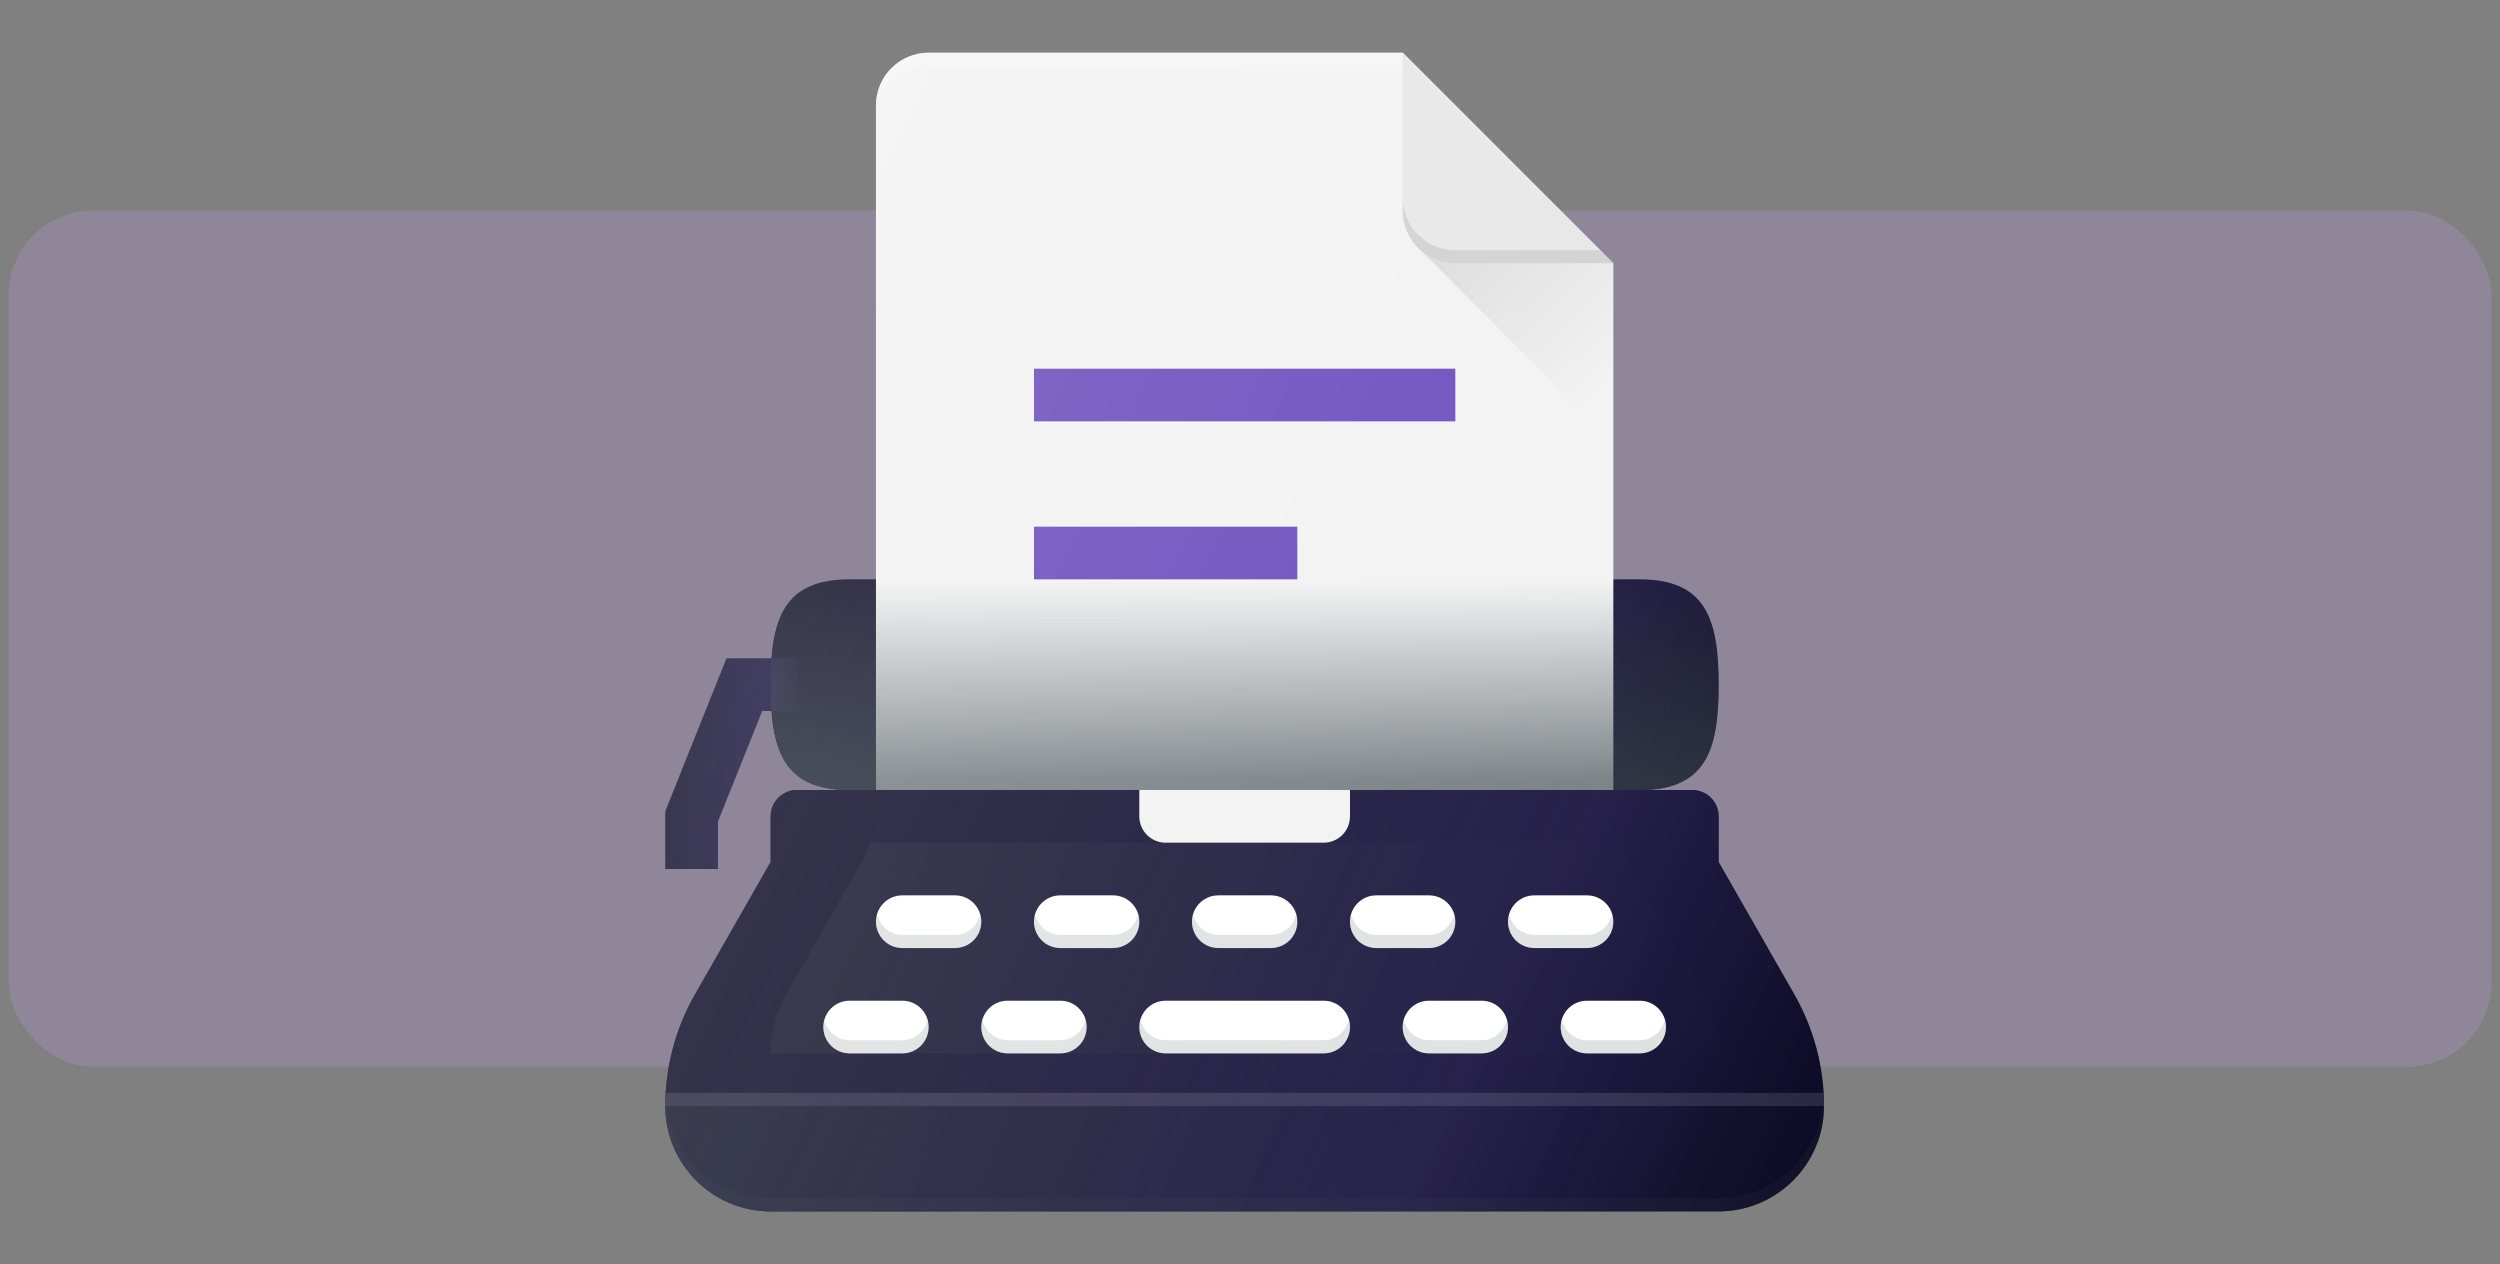
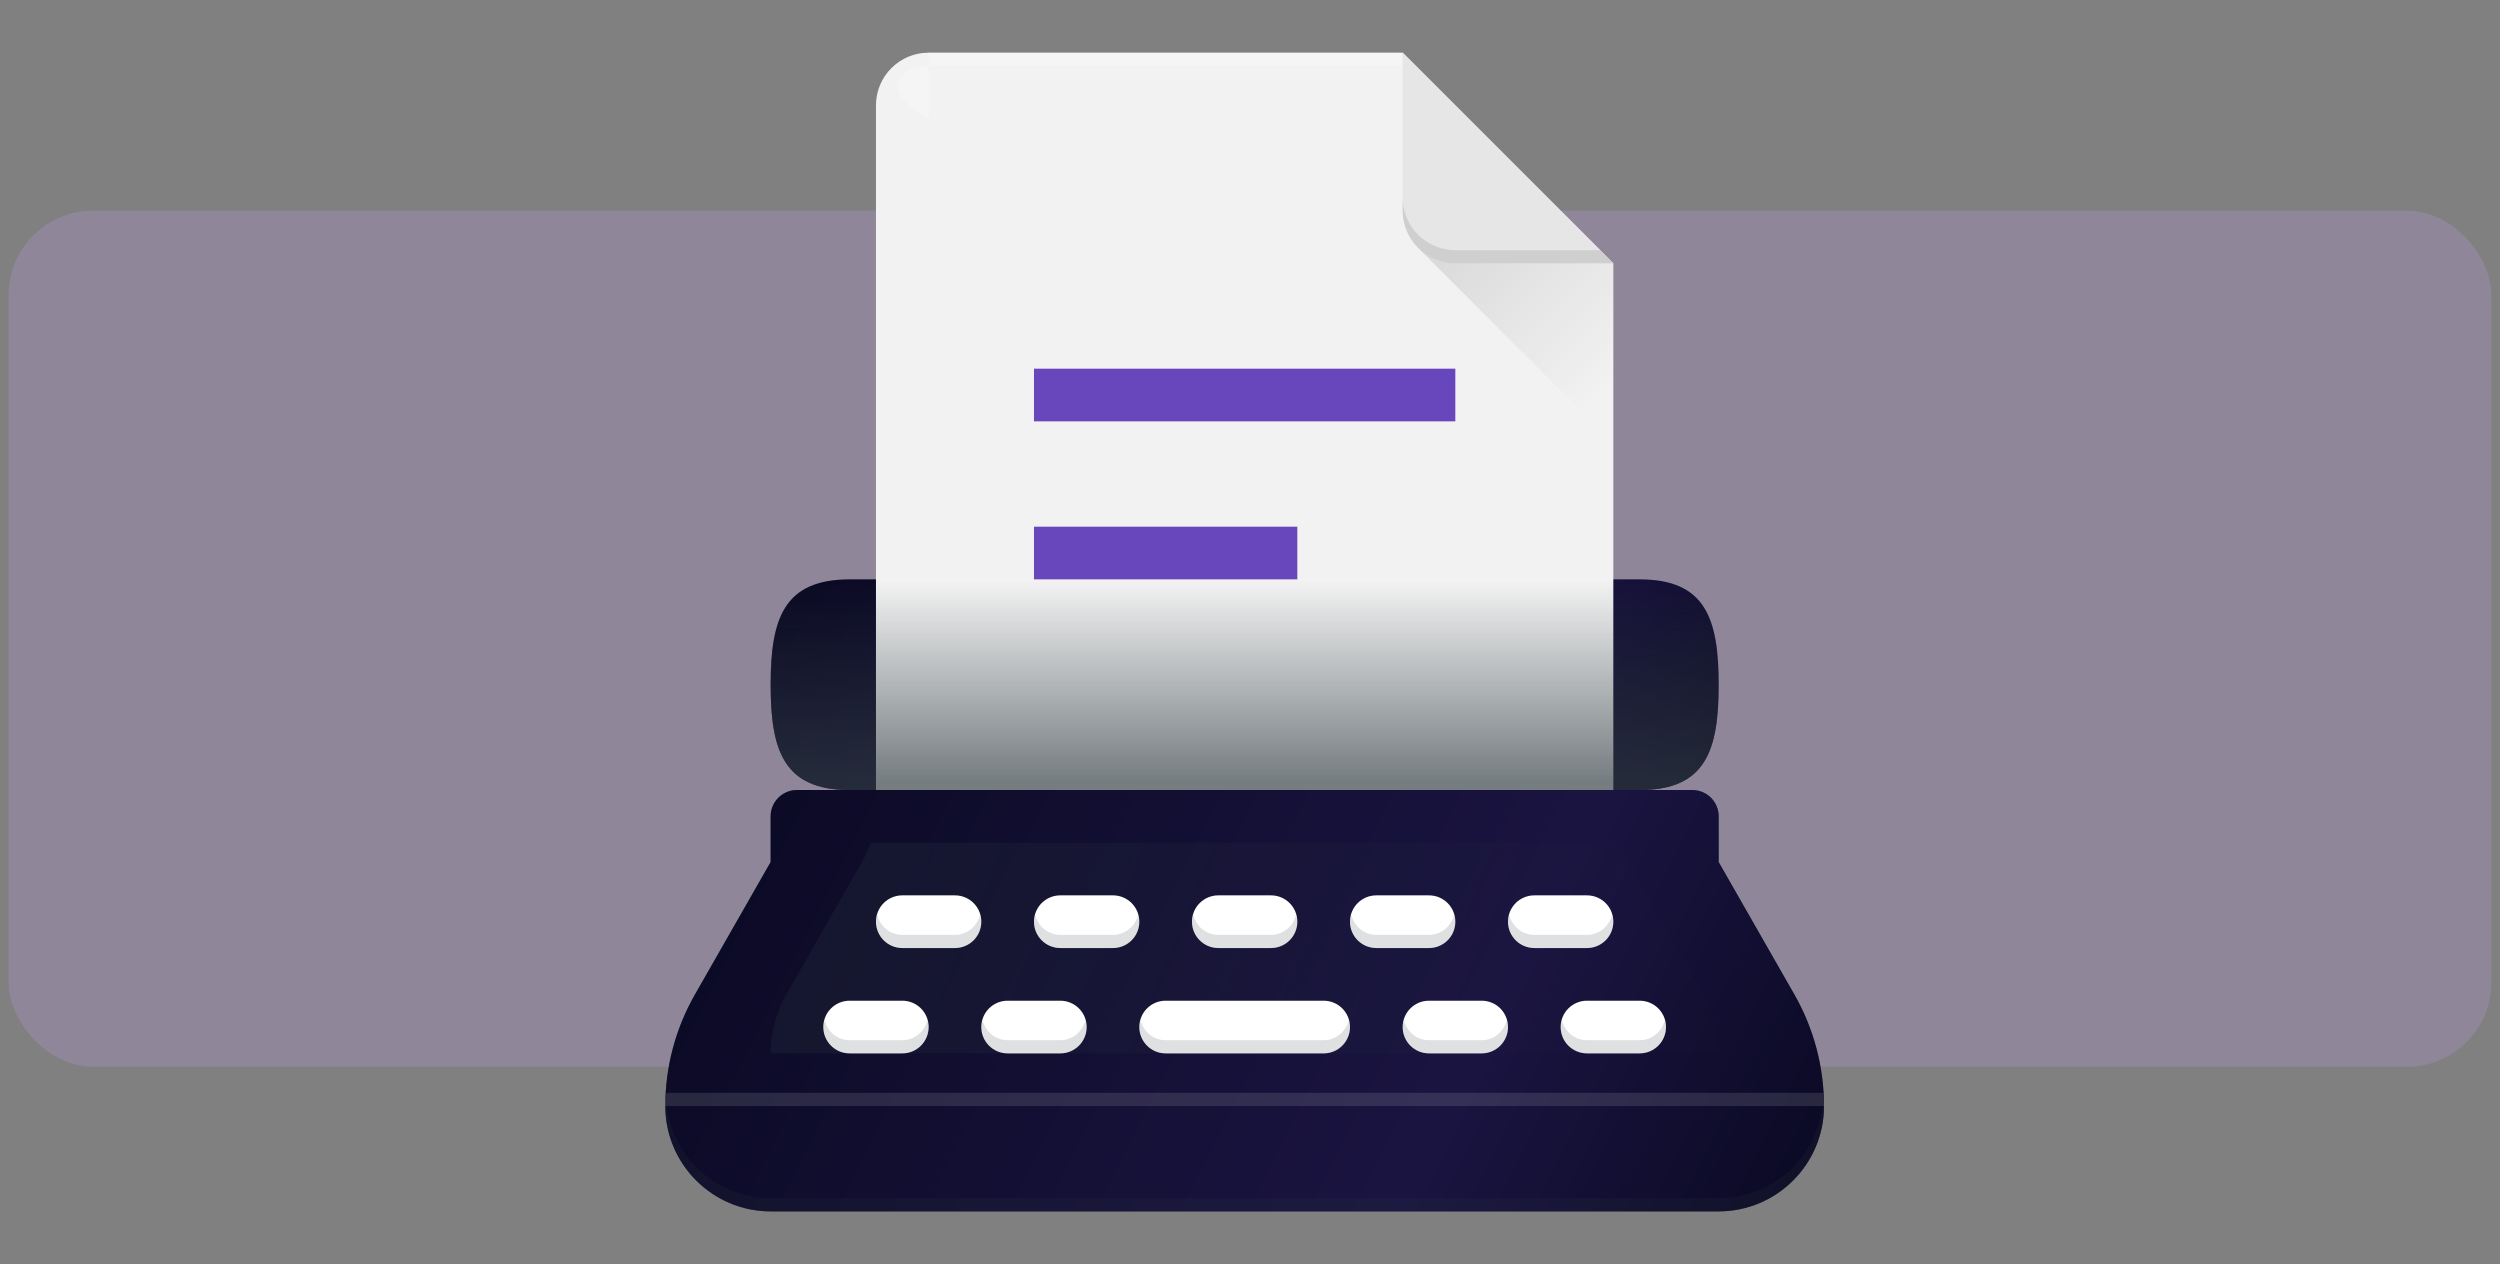
<svg xmlns="http://www.w3.org/2000/svg" width="178" height="90" viewBox="0 0 178 90" fill="none">
  <rect x="0" y="0" width="178" height="90" fill="#808080" stroke="none" />
  <rect opacity="0.2" x="0.619" y="15" width="176.762" height="60.952" rx="6" fill="#CDA6FF" />
  <path d="M127.763 70.814L122.369 61.377V58.125C122.369 57.089 121.531 56.25 120.494 56.25H56.744C55.708 56.25 54.869 57.089 54.869 58.125V61.377L49.478 70.814C48.098 73.226 47.369 75.971 47.369 78.75C47.369 82.886 50.735 86.25 54.869 86.25H122.369C126.504 86.25 129.869 82.886 129.869 78.75C129.869 75.971 129.14 73.226 127.763 70.814Z" fill="#495965" />
  <path d="M127.763 70.814L122.369 61.377V58.125C122.369 57.089 121.531 56.25 120.494 56.25H56.744C55.708 56.25 54.869 57.089 54.869 58.125V61.377L49.478 70.814C48.098 73.226 47.369 75.971 47.369 78.75C47.369 82.886 50.735 86.25 54.869 86.25H122.369C126.504 86.25 129.869 82.886 129.869 78.75C129.869 75.971 129.14 73.226 127.763 70.814Z" fill="url(#paint0_linear_205_349)" />
  <path d="M54.869 75C54.869 73.524 55.257 72.069 55.986 70.79L61.38 61.348C61.626 60.917 61.827 60.465 61.985 60H115.254C115.411 60.467 115.613 60.919 115.858 61.349L121.252 70.787C121.981 72.065 122.369 73.522 122.369 75H54.869Z" fill="url(#paint1_linear_205_349)" />
-   <path d="M129.869 78.75H47.369C47.369 82.886 50.735 86.25 54.869 86.25H122.369C126.504 86.25 129.869 82.886 129.869 78.75Z" fill="url(#paint2_linear_205_349)" />
  <path d="M75.494 71.25H71.744C70.708 71.25 69.869 72.089 69.869 73.125C69.869 74.161 70.708 75 71.744 75H75.494C76.531 75 77.369 74.161 77.369 73.125C77.369 72.089 76.531 71.25 75.494 71.25ZM79.244 63.75H75.494C74.458 63.75 73.619 64.589 73.619 65.625C73.619 66.661 74.458 67.5 75.494 67.5H79.244C80.281 67.5 81.119 66.661 81.119 65.625C81.119 64.589 80.281 63.75 79.244 63.75ZM67.994 63.75H64.244C63.208 63.75 62.369 64.589 62.369 65.625C62.369 66.661 63.208 67.5 64.244 67.5H67.994C69.031 67.5 69.869 66.661 69.869 65.625C69.869 64.589 69.031 63.75 67.994 63.75ZM86.744 67.5H90.494C91.531 67.5 92.369 66.661 92.369 65.625C92.369 64.589 91.531 63.75 90.494 63.75H86.744C85.708 63.75 84.869 64.589 84.869 65.625C84.869 66.661 85.708 67.5 86.744 67.5ZM64.244 71.25H60.494C59.458 71.25 58.619 72.089 58.619 73.125C58.619 74.161 59.458 75 60.494 75H64.244C65.281 75 66.119 74.161 66.119 73.125C66.119 72.089 65.281 71.25 64.244 71.25ZM116.744 71.25H112.994C111.958 71.25 111.119 72.089 111.119 73.125C111.119 74.161 111.958 75 112.994 75H116.744C117.781 75 118.619 74.161 118.619 73.125C118.619 72.089 117.781 71.25 116.744 71.25ZM114.869 65.625C114.869 64.589 114.031 63.75 112.994 63.75H109.244C108.208 63.75 107.369 64.589 107.369 65.625C107.369 66.661 108.208 67.5 109.244 67.5H112.994C114.031 67.5 114.869 66.661 114.869 65.625ZM103.619 65.625C103.619 64.589 102.781 63.75 101.744 63.75H97.994C96.958 63.75 96.119 64.589 96.119 65.625C96.119 66.661 96.958 67.5 97.994 67.5H101.744C102.781 67.5 103.619 66.661 103.619 65.625ZM94.244 71.25H82.994C81.958 71.25 81.119 72.089 81.119 73.125C81.119 74.161 81.958 75 82.994 75H94.244C95.281 75 96.119 74.161 96.119 73.125C96.119 72.089 95.281 71.25 94.244 71.25ZM105.494 71.25H101.744C100.708 71.25 99.869 72.089 99.869 73.125C99.869 74.161 100.708 75 101.744 75H105.494C106.531 75 107.369 74.161 107.369 73.125C107.369 72.089 106.531 71.25 105.494 71.25Z" fill="white" />
  <g opacity="0.16">
    <path d="M75.494 74.062H71.744C70.874 74.062 70.176 73.459 69.964 72.656C69.923 72.81 69.869 72.959 69.869 73.125C69.869 74.161 70.708 75 71.744 75H75.494C76.531 75 77.369 74.161 77.369 73.125C77.369 72.959 77.315 72.81 77.275 72.656C77.062 73.459 76.364 74.062 75.494 74.062ZM81.025 65.156C80.812 65.959 80.114 66.562 79.244 66.562H75.494C74.624 66.562 73.926 65.959 73.714 65.156C73.673 65.31 73.619 65.459 73.619 65.625C73.619 66.661 74.458 67.5 75.494 67.5H79.244C80.281 67.5 81.119 66.661 81.119 65.625C81.119 65.459 81.065 65.31 81.025 65.156ZM69.775 65.156C69.562 65.959 68.864 66.562 67.994 66.562H64.244C63.374 66.562 62.676 65.959 62.464 65.156C62.423 65.31 62.369 65.459 62.369 65.625C62.369 66.661 63.208 67.5 64.244 67.5H67.994C69.031 67.5 69.869 66.661 69.869 65.625C69.869 65.459 69.815 65.31 69.775 65.156ZM64.244 74.062H60.494C59.624 74.062 58.926 73.459 58.714 72.656C58.673 72.81 58.619 72.959 58.619 73.125C58.619 74.161 59.458 75 60.494 75H64.244C65.281 75 66.119 74.161 66.119 73.125C66.119 72.959 66.065 72.81 66.025 72.656C65.812 73.459 65.114 74.062 64.244 74.062ZM86.744 67.5H90.494C91.531 67.5 92.369 66.661 92.369 65.625C92.369 65.459 92.315 65.31 92.275 65.156C92.062 65.959 91.364 66.562 90.494 66.562H86.744C85.874 66.562 85.176 65.959 84.964 65.156C84.923 65.31 84.869 65.459 84.869 65.625C84.869 66.661 85.708 67.5 86.744 67.5ZM114.869 65.625C114.869 65.459 114.815 65.31 114.775 65.156C114.562 65.959 113.864 66.562 112.994 66.562H109.244C108.374 66.562 107.676 65.959 107.464 65.156C107.423 65.31 107.369 65.459 107.369 65.625C107.369 66.661 108.208 67.5 109.244 67.5H112.994C114.031 67.5 114.869 66.661 114.869 65.625ZM94.244 74.062H82.994C82.124 74.062 81.426 73.459 81.214 72.656C81.173 72.81 81.119 72.959 81.119 73.125C81.119 74.161 81.958 75 82.994 75H94.244C95.281 75 96.119 74.161 96.119 73.125C96.119 72.959 96.065 72.81 96.025 72.656C95.812 73.459 95.114 74.062 94.244 74.062ZM105.494 74.062H101.744C100.874 74.062 100.176 73.459 99.964 72.656C99.923 72.81 99.869 72.959 99.869 73.125C99.869 74.161 100.708 75 101.744 75H105.494C106.531 75 107.369 74.161 107.369 73.125C107.369 72.959 107.315 72.81 107.275 72.656C107.062 73.459 106.364 74.062 105.494 74.062ZM118.525 72.656C118.312 73.459 117.614 74.062 116.744 74.062H112.994C112.124 74.062 111.426 73.459 111.214 72.656C111.173 72.81 111.119 72.959 111.119 73.125C111.119 74.161 111.958 75 112.994 75H116.744C117.781 75 118.619 74.161 118.619 73.125C118.619 72.959 118.565 72.81 118.525 72.656ZM103.619 65.625C103.619 65.459 103.565 65.31 103.525 65.156C103.312 65.959 102.614 66.562 101.744 66.562H97.994C97.124 66.562 96.426 65.959 96.214 65.156C96.173 65.31 96.119 65.459 96.119 65.625C96.119 66.661 96.958 67.5 97.994 67.5H101.744C102.781 67.5 103.619 66.661 103.619 65.625Z" fill="#303C42" />
  </g>
  <path d="M116.744 41.25H60.494C55.799 41.25 54.869 44.054 54.869 48.75C54.869 53.446 55.799 56.25 60.494 56.25H116.744C121.439 56.25 122.369 53.446 122.369 48.75C122.369 44.054 121.439 41.25 116.744 41.25Z" fill="url(#paint3_linear_205_349)" />
-   <path d="M56.744 50.625H54.265L51.119 58.486V61.875H47.369V57.768L51.726 46.875H56.744V50.625Z" fill="url(#paint4_linear_205_349)" />
  <path d="M99.869 3.75H66.119C64.048 3.75 62.369 5.429 62.369 7.5V56.25H114.869V18.75L99.869 3.75Z" fill="#F2F2F2" />
-   <path opacity="0.2" d="M99.869 3.75H66.119C64.048 3.75 62.369 5.429 62.369 7.5V8.438C62.369 6.366 64.048 4.688 66.119 4.688H99.869" fill="white" />
+   <path opacity="0.2" d="M99.869 3.75H66.119V8.438C62.369 6.366 64.048 4.688 66.119 4.688H99.869" fill="white" />
  <path d="M99.869 3.75V15C99.869 17.071 101.548 18.75 103.619 18.75H114.869L99.869 3.75Z" fill="#E6E6E6" />
  <path opacity="0.1" d="M103.619 17.812C101.548 17.812 99.869 16.133 99.869 14.062V15C99.869 17.071 101.548 18.75 103.619 18.75H114.869L113.932 17.812H103.619Z" fill="black" />
-   <path d="M100.957 17.637H100.953L100.965 17.649L100.957 17.637Z" fill="url(#paint5_linear_205_349)" />
  <path d="M114.865 18.75H103.619C102.585 18.75 101.649 18.331 100.971 17.654L114.869 31.552L114.865 18.75Z" fill="url(#paint6_linear_205_349)" />
  <path d="M73.619 26.25H103.619V30H73.619V26.25Z" fill="#6747BB" />
  <path d="M73.619 37.5H92.369V41.25H73.619V37.5Z" fill="#6747BB" />
  <path opacity="0.75" d="M116.744 41.25H60.494C55.799 41.25 54.869 44.054 54.869 48.75C54.869 53.446 55.799 56.25 60.494 56.25H116.744C121.439 56.25 122.369 53.446 122.369 48.75C122.369 44.054 121.439 41.25 116.744 41.25Z" fill="url(#paint7_linear_205_349)" />
-   <path d="M82.994 60H94.244C95.281 60 96.119 59.161 96.119 58.125V56.25H92.369H84.869H81.119V58.125C81.119 59.161 81.958 60 82.994 60Z" fill="#F2F2F2" />
  <path opacity="0.16" d="M122.369 85.312H54.869C50.861 85.312 47.603 82.142 47.406 78.18C47.4 78.371 47.369 78.559 47.369 78.75C47.369 82.886 50.735 86.25 54.869 86.25H122.369C126.504 86.25 129.869 82.886 129.869 78.75C129.869 78.559 129.839 78.37 129.832 78.18C129.636 82.142 126.378 85.312 122.369 85.312Z" fill="#303C42" />
  <path opacity="0.5" d="M47.431 77.812C47.412 78.125 47.369 78.436 47.369 78.75H129.869C129.869 78.436 129.827 78.125 129.808 77.812H47.431Z" fill="white" fill-opacity="0.24" />
-   <path d="M127.763 70.814L122.369 61.377V58.125C122.369 57.089 121.531 56.25 120.494 56.25H116.744C121.439 56.25 122.369 53.446 122.369 48.75C122.369 44.054 121.439 41.25 116.744 41.25H114.869V18.75L99.869 3.75H66.119C64.048 3.75 62.369 5.429 62.369 7.5V41.25H60.494C56.467 41.25 55.218 43.324 54.942 46.875H51.726L47.369 57.768V61.875H51.119V58.486L54.265 50.625H54.942C55.218 54.176 56.467 56.25 60.494 56.25H56.744C55.708 56.25 54.869 57.089 54.869 58.125V61.377L49.478 70.814C48.098 73.226 47.369 75.971 47.369 78.75C47.369 82.886 50.735 86.25 54.869 86.25H122.369C126.504 86.25 129.869 82.886 129.869 78.75C129.869 75.971 129.14 73.226 127.763 70.814Z" fill="url(#paint8_linear_205_349)" />
  <defs>
    <linearGradient id="paint0_linear_205_349" x1="47.369" y1="56.25" x2="124.99" y2="95.82" gradientUnits="userSpaceOnUse">
      <stop stop-color="#0A0922" />
      <stop offset="0.688" stop-color="#1A1441" />
      <stop offset="1" stop-color="#0A0922" />
    </linearGradient>
    <linearGradient id="paint1_linear_205_349" x1="64.42" y1="58.95" x2="110.504" y2="78.037" gradientUnits="userSpaceOnUse">
      <stop stop-color="#303C42" stop-opacity="0.2" />
      <stop offset="1" stop-color="#303C42" stop-opacity="0.02" />
    </linearGradient>
    <linearGradient id="paint2_linear_205_349" x1="56.272" y1="67.856" x2="112.435" y2="91.121" gradientUnits="userSpaceOnUse">
      <stop stop-color="#303C42" stop-opacity="0.2" />
      <stop offset="1" stop-color="#303C42" stop-opacity="0.02" />
    </linearGradient>
    <linearGradient id="paint3_linear_205_349" x1="54.869" y1="41.25" x2="102.05" y2="80.608" gradientUnits="userSpaceOnUse">
      <stop stop-color="#0A0922" />
      <stop offset="0.688" stop-color="#1A1441" />
      <stop offset="1" stop-color="#0A0922" />
    </linearGradient>
    <linearGradient id="paint4_linear_205_349" x1="47.369" y1="46.875" x2="58.335" y2="48.145" gradientUnits="userSpaceOnUse">
      <stop stop-color="#0A0922" />
      <stop offset="0.688" stop-color="#1A1441" />
      <stop offset="1" stop-color="#0A0922" />
    </linearGradient>
    <linearGradient id="paint5_linear_205_349" x1="100.957" y1="17.637" x2="100.964" y2="17.645" gradientUnits="userSpaceOnUse">
      <stop stop-opacity="0.1" />
      <stop offset="1" stop-opacity="0" />
    </linearGradient>
    <linearGradient id="paint6_linear_205_349" x1="104.905" y1="15.188" x2="115.908" y2="26.19" gradientUnits="userSpaceOnUse">
      <stop stop-opacity="0.1" />
      <stop offset="1" stop-opacity="0" />
    </linearGradient>
    <linearGradient id="paint7_linear_205_349" x1="88.619" y1="41.385" x2="88.619" y2="55.534" gradientUnits="userSpaceOnUse">
      <stop stop-color="#303C42" stop-opacity="0" />
      <stop offset="0.885" stop-color="#303C42" stop-opacity="0.752" />
      <stop offset="1" stop-color="#303C42" stop-opacity="0.85" />
    </linearGradient>
    <linearGradient id="paint8_linear_205_349" x1="50.215" y1="32.726" x2="133.908" y2="71.752" gradientUnits="userSpaceOnUse">
      <stop stop-color="white" stop-opacity="0.2" />
      <stop offset="1" stop-color="white" stop-opacity="0" />
    </linearGradient>
  </defs>
</svg>